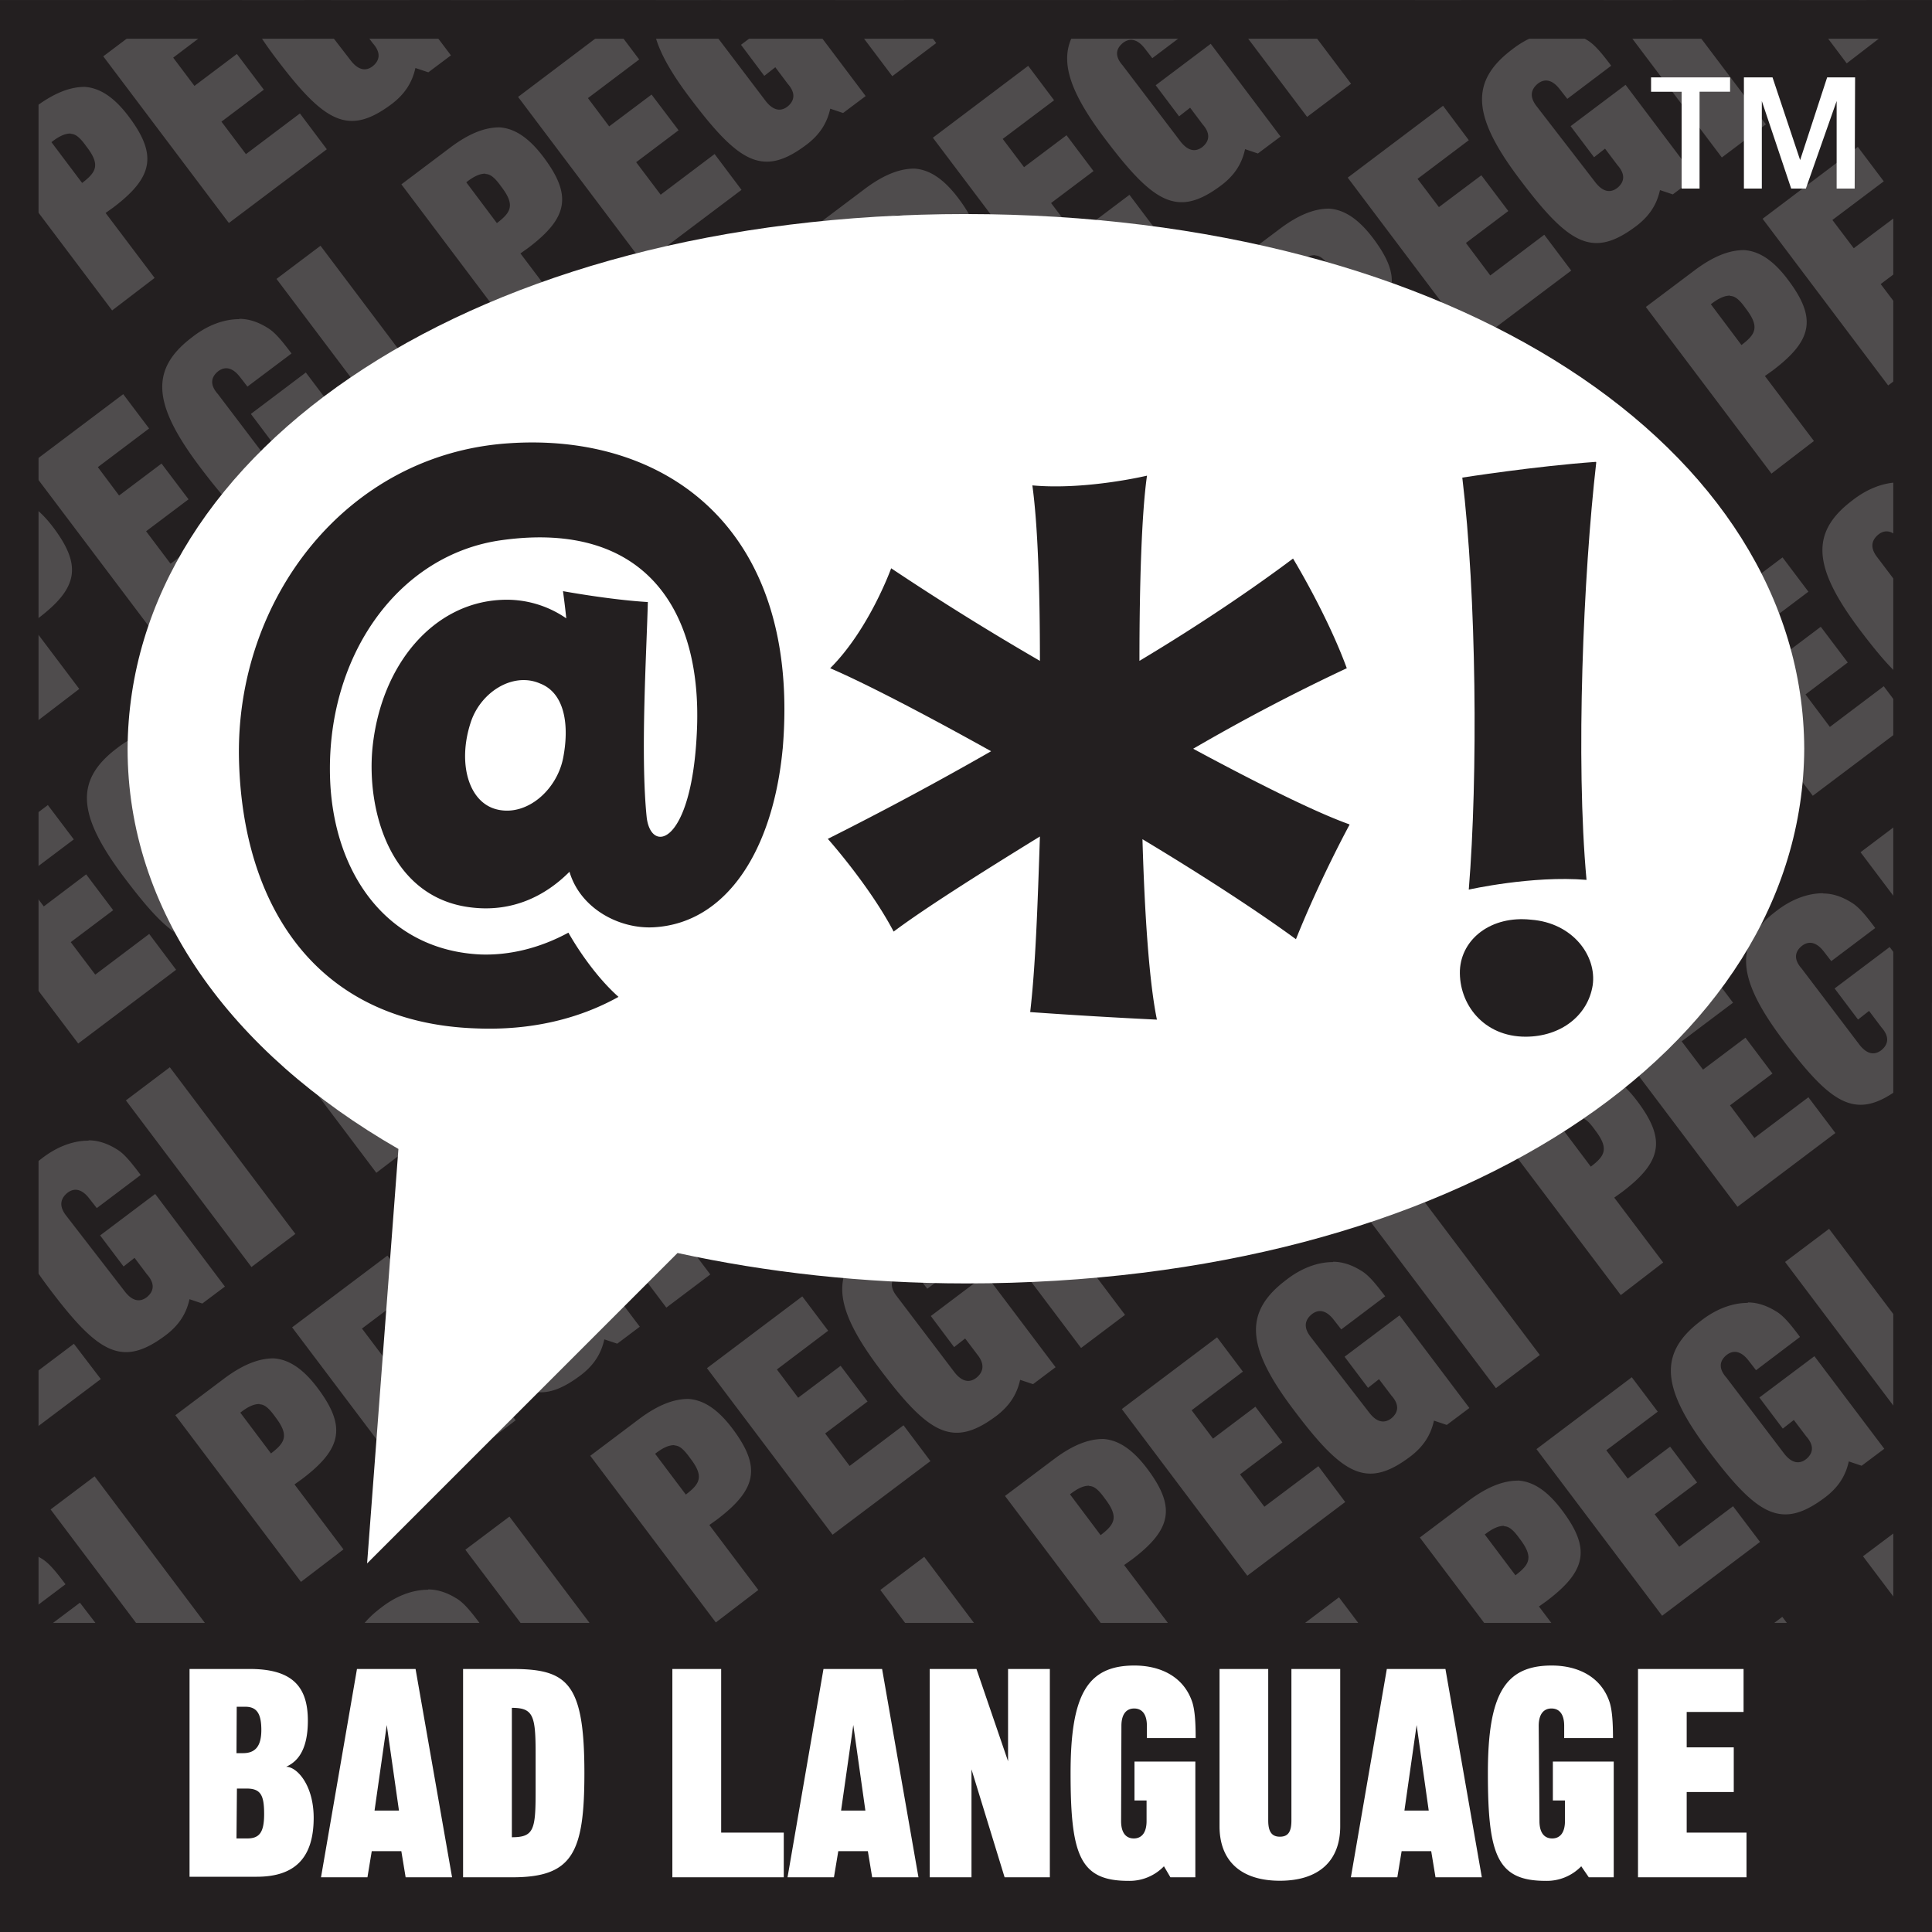
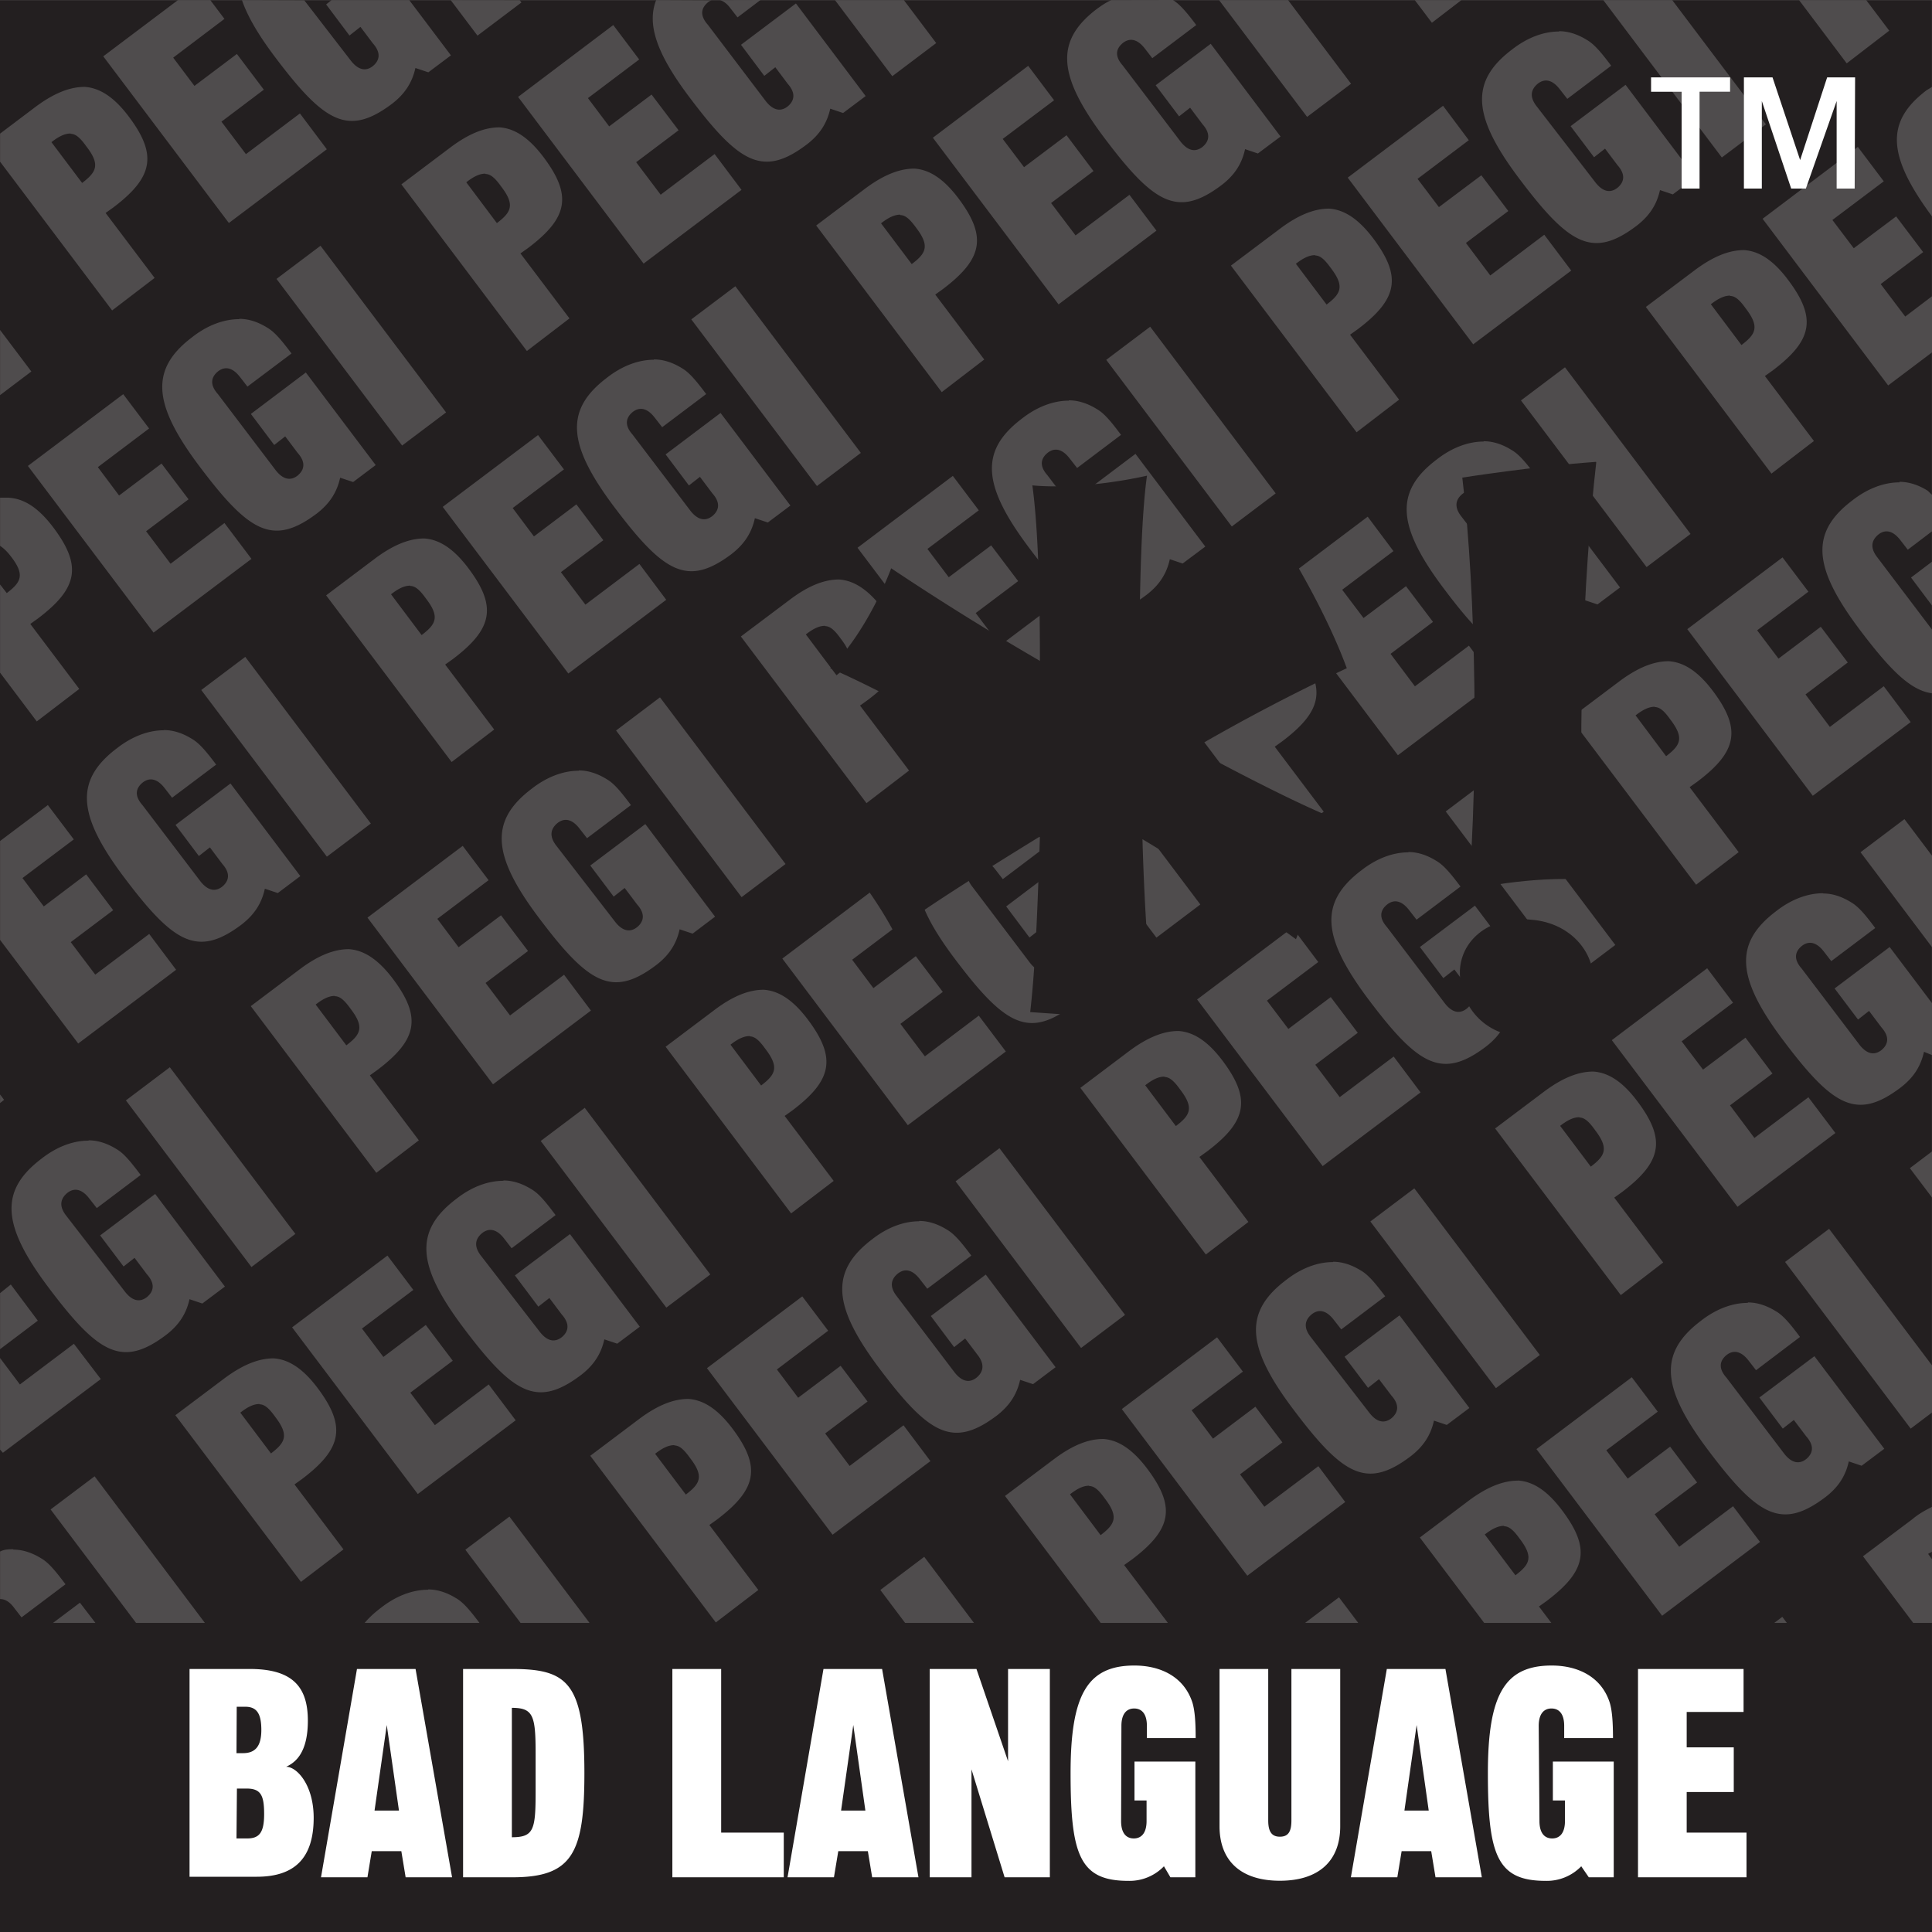
<svg xmlns="http://www.w3.org/2000/svg" xmlns:xlink="http://www.w3.org/1999/xlink" width="256" height="256" viewBox="0 0 67.733 67.733" version="1.1">
  <rect x="0" y="0" width="67.733" height="67.733" fill="#808080" stroke="none" />
  <defs>
    <path d="M8.291 64.453h.379c.435 0 .59-.227.59-.855 0-.651-.113-.894-.613-.894h-.341Zm0-2.99h.227c.42 0 .644-.227.644-.813 0-.56-.152-.814-.56-.814h-.303Zm-1.646-2.951h2.116c1.502 0 2.032.632 2.032 1.812 0 1.117-.428 1.465-.761 1.616.379 0 .965.643.965 1.79 0 1.415-.67 2.066-1.994 2.066H6.645Zm6.486 4.964h.856l-.428-3Zm2.718 2.339h-1.628l-.151-.916h-1.037l-.151.916h-1.628l1.261-7.303h2.054Zm2.096-1.404c.772 0 .833-.265.833-1.608v-1.321c0-1.332-.08-1.608-.833-1.608Zm-1.71-5.899h1.729c1.934 0 2.524.488 2.524 3.651 0 2.797-.416 3.652-2.524 3.652h-1.729Zm7.337 7.303v-7.303h1.711v5.736h2.195v1.567Zm5.915-2.339h.852l-.424-3Zm2.713 2.339h-1.623l-.151-.916h-1.037l-.152.916H27.61l1.26-7.303h2.055Zm.394 0v-7.303h1.639l1.108 3.235v-3.235h1.465v7.303H35.22l-1.161-3.784v3.784Zm6.71-1.972c0 .436.189.61.446.61.265 0 .447-.19.447-.61v-.722h-.424v-1.363h2.134v4.057h-.874l-.227-.386a1.675 1.675 0 0 1-1.249.511c-1.699 0-2.024-.897-2.024-3.777 0-2.754.59-3.772 2.236-3.772.916 0 1.741.389 2.036 1.301.08.265.113.651.113 1.242h-1.71v-.428c0-.435-.189-.609-.447-.609-.264 0-.446.189-.446.609Zm7.682-5.331v5.513c0 1.219-.753 1.911-2.116 1.911-1.362 0-2.115-.692-2.115-1.911v-5.513h1.707v5.309c0 .378.113.571.408.571.303 0 .405-.189.405-.571v-5.309Zm2.251 4.964h.852l-.424-3Zm2.714 2.339h-1.624l-.151-.916h-1.037l-.151.916H47.36l1.26-7.303h2.055Zm2.02-1.972c0 .436.19.61.447.61.265 0 .447-.19.447-.61v-.722h-.424v-1.363h2.134v4.057h-.874l-.265-.386a1.675 1.675 0 0 1-1.249.511c-1.699 0-2.024-.897-2.024-3.777 0-2.754.59-3.772 2.236-3.772.916 0 1.741.389 2.036 1.301.08.265.114.651.114 1.242h-1.711v-.428c0-.435-.189-.609-.447-.609-.264 0-.446.189-.446.609Zm3.455 1.972v-7.303h3.701v1.506h-1.994v1.241h1.65v1.567h-1.65v1.422h2.097v1.567Z" id="BAD_LANGUAGE" />
  </defs>
  <path d="M67.731 67.733H0V.004h67.731Z" fill="#231f20" id="background" />
  <path id="background_letters" fill="#4f4c4d" d="M6.238.004 3.62 1.975l4.404 5.843 3.434-2.585-.943-1.256-1.893 1.427-.858-1.139L9.25 3.144l-.945-1.252-1.488 1.12-.745-.991L7.869.662 7.373.004Zm2.245 0c.195.571.574 1.218 1.158 1.994 1.733 2.301 2.564 2.796 4.101 1.642.443-.34.708-.738.821-1.256l.454.151.792-.594L14.348.004h-2.724l-.19.151.818 1.09.385-.303.436.579c.303.341.227.606 0 .795-.238.189-.508.151-.772-.189L10.668.011Zm7.318 0 .939 1.245L18.281.087l-.06-.08Zm7.202 0c-.337.87.04 1.911 1.18 3.421 1.733 2.3 2.566 2.8 4.099 1.642.446-.341.711-.738.825-1.257l.45.152.792-.594L27.904.121 25.978 1.57l.817 1.09.386-.303.434.579c.302.341.227.606 0 .795-.239.189-.506.151-.771-.189L24.818.87c-.303-.34-.227-.598 0-.787.05-.04.1-.07.147-.07Zm2.245 0c.114.04.228.113.343.265l.266.34.805-.609Zm4.025 0 2.01 2.667 1.539-1.161L31.688.004Zm9.69 0c-.17.07-.34.189-.501.303-1.479 1.12-1.397 2.334.264 4.54 1.734 2.301 2.567 2.797 4.099 1.643.447-.341.712-.738.825-1.261l.45.152.794-.594-2.448-3.251-1.93 1.453.821 1.09.387-.303.434.579c.303.341.227.606 0 .795-.242.189-.507.151-.772-.189l-2.024-2.664c-.303-.341-.227-.598 0-.787.238-.189.507-.152.772.189l.264.341L41.939.878c-.337-.45-.568-.719-.817-.878Zm3.776 0 3.086 4.094 1.541-1.162L45.158.004Zm6.862 0 .599.794 1.034-.794Zm6.608 0 4.156 5.517 1.545-1.162L58.626.004Zm6.864 0 1.67 2.217 1.491-1.146-.808-1.071ZM21.5.878l-3.337 2.52 4.401 5.843 3.432-2.585-.943-1.256-1.891 1.426-.859-1.139 1.487-1.12-.947-1.252-1.486 1.116-.745-.991 1.797-1.355Zm33.156.227c-.558 0-1.132.227-1.648.632-1.48 1.12-1.399 2.335.266 4.541 1.733 2.3 2.564 2.8 4.097 1.642.446-.341.712-.738.825-1.256l.45.151.792-.594-2.448-3.247-1.927 1.449.822 1.09.385-.302.436.579c.303.34.227.605 0 .794-.242.189-.508.152-.773-.189L53.87 3.723c-.265-.34-.188-.597.04-.787.239-.189.506-.151.771.19l.266.34 1.539-1.162c-.356-.473-.594-.756-.859-.908-.306-.189-.635-.302-.97-.302ZM36.047 2.308l-3.342 2.52 4.406 5.843 3.432-2.585-.946-1.256-1.889 1.423-.859-1.135 1.488-1.12-.946-1.257-1.489 1.12-.748-.991 1.801-1.355Zm31.686.738c-.06.04-.126.08-.185.114-1.454 1.101-1.391 2.297.185 4.427Zm-64.766 0c-.527 0-1.081.227-1.706.689l-1.259.95v.983l3.929 5.215 1.49-1.139-1.719-2.278.266-.189c1.411-1.067 1.556-1.851.538-3.202-.513-.677-1.013-.995-1.539-1.029Zm47.624.662-3.342 2.52 4.4 5.843 3.436-2.585-.945-1.256-1.893 1.427-.854-1.139 1.486-1.12-.945-1.253-1.488 1.116-.749-.991 1.797-1.355Zm-33.081.757c-.526 0-1.081.227-1.705.693l-1.733 1.305 4.4 5.843 1.493-1.143-1.719-2.278.266-.189c1.411-1.064 1.553-1.847.535-3.198-.512-.677-1.01-.999-1.537-1.033Zm-15.032.227c.182 0 .343.152.551.443.5.647.345.9-.15 1.279l-1.076-1.43c.29-.228.493-.303.675-.303Zm62.655.458-3.339 2.52 4.402 5.843 1.537-1.158v-1.968l-.938.711-.861-1.139 1.489-1.12-.947-1.252-1.486 1.116-.749-.991 1.801-1.355Zm-33.079.761c-.527 0-1.081.227-1.705.688l-1.735 1.306 4.402 5.842 1.49-1.143-1.717-2.277.264-.19c1.412-1.067 1.556-1.846.538-3.197-.513-.677-1.011-.995-1.537-1.029ZM17.019 6.1c.182 0 .346.151.554.443.496.647.343.9-.153 1.279l-1.073-1.431c.289-.227.49-.303.672-.303Zm29.577 1.214c-.527 0-1.081.227-1.706.693l-1.736 1.305 4.406 5.843 1.49-1.143-1.719-2.278.266-.189c1.411-1.063 1.556-1.847.538-3.198-.513-.677-1.013-.998-1.539-1.033Zm-15.033.227c.182 0 .343.152.552.439.495.647.348.901-.151 1.279l-1.076-1.43c.29-.227.493-.303.675-.303ZM11.237 8.616 9.694 9.778l4.404 5.842 1.541-1.161Zm49.904.152c-.526 0-1.081.227-1.703.688l-1.737 1.306 4.404 5.842 1.489-1.143-1.719-2.278.265-.189c1.416-1.067 1.558-1.846.536-3.197-.511-.678-1.008-.995-1.535-1.029Zm-15.034.189c.182 0 .343.151.551.442.496.647.345.901-.15 1.279l-1.076-1.43c.289-.227.493-.303.675-.303ZM25.78 10.035l-1.544 1.162 4.405 5.842 1.539-1.161Zm34.876.341c.182 0 .343.151.55.442.495.647.343.901-.153 1.279l-1.073-1.43c.291-.227.494-.303.676-.303Zm-52.269.813c-.559 0-1.134.227-1.65.632-1.48 1.12-1.395 2.335.266 4.541 1.733 2.301 2.566 2.796 4.103 1.642.442-.34.706-.738.819-1.256l.456.151.79-.594-2.449-3.246-1.926 1.453.818 1.089.385-.302.436.579c.303.34.227.605 0 .794-.238.189-.508.152-.772-.189l-2.025-2.668c-.302-.34-.227-.601 0-.791.239-.189.508-.151.773.19l.264.34 1.545-1.161c-.356-.473-.596-.761-.861-.912-.308-.19-.636-.303-.972-.303Zm31.937.265-1.541 1.162 4.402 5.842 1.539-1.161Zm-40.322.114v2.285l1.097-.829Zm22.925 1.044c-.559 0-1.135.227-1.65.632-1.48 1.12-1.396 2.335.266 4.541 1.733 2.3 2.564 2.796 4.1 1.642.443-.341.708-.738.822-1.26l.454.151.792-.594-2.449-3.246-1.926 1.453.817 1.089.386-.302.436.579c.302.34.227.605 0 .794-.239.189-.508.152-.773-.189l-2.024-2.664c-.303-.34-.227-.602 0-.791.239-.189.506-.151.771.189l.266.341 1.543-1.162c-.356-.473-.594-.76-.859-.912-.308-.189-.636-.302-.972-.302Zm31.939.265-1.543 1.162 4.404 5.842 1.541-1.162Zm-50.546.942L.978 16.335l4.406 5.843 3.432-2.585-.947-1.256-1.889 1.427-.858-1.139 1.488-1.12-.947-1.253-1.488 1.12-.745-.995 1.797-1.355Zm33.153.227c-.559 0-1.133.227-1.649.632-1.479 1.12-1.397 2.335.264 4.541 1.733 2.301 2.567 2.8 4.099 1.642.447-.34.712-.738.825-1.256l.45.151.794-.594-2.448-3.25-1.928 1.453.819 1.09.387-.303.434.579c.303.34.227.605 0 .794-.238.19-.505.152-.77-.189l-2.026-2.671c-.303-.341-.227-.598 0-.787.238-.19.507-.152.772.189l.266.34 1.539-1.161c-.352-.473-.589-.757-.854-.908-.308-.19-.639-.303-.974-.303Zm-18.61 1.207-3.342 2.517 4.404 5.842 3.432-2.584-.94-1.257-1.893 1.427-.859-1.139 1.487-1.12-.945-1.256-1.488 1.123-.745-.995 1.797-1.354Zm33.151.227c-.558 0-1.132.227-1.648.632-1.48 1.12-1.399 2.335.266 4.541 1.733 2.301 2.566 2.796 4.099 1.642.446-.34.71-.738.823-1.256l.452.151.79-.594-2.448-3.25-1.927 1.453.822 1.09.385-.303.436.579c.303.34.227.605 0 .795-.242.189-.508.151-.773-.19l-2.061-2.667c-.265-.341-.19-.598.04-.787.239-.19.508-.152.773.189l.264.34 1.541-1.161c-.356-.473-.596-.761-.861-.912-.306-.19-.635-.303-.97-.303Zm-18.609 1.204-3.342 2.52 4.406 5.842 3.432-2.584-.946-1.257-1.891 1.423-.857-1.135 1.488-1.12-.946-1.253-1.487 1.117-.748-.992 1.801-1.354Zm33.186.227c-.558 0-1.132.227-1.65.632-1.48 1.12-1.397 2.334.264 4.54 1.056 1.4 1.778 2.127 2.528 2.222v-2.233l-1.922-2.539c-.265-.341-.19-.602.04-.791.235-.189.504-.151.769.189l.264.341.852-.647v-1.279c-.06-.04-.113-.114-.17-.152-.306-.189-.637-.302-.972-.302Zm-66.264.537H.002v1.688c.121.08.242.189.385.378.5.647.345.901-.15 1.279l-.235-.303v3.092l1.287 1.71 1.49-1.139-1.717-2.278.264-.189c1.411-1.067 1.556-1.85.538-3.201-.513-.678-1.011-.999-1.537-1.033Zm47.622.666-3.342 2.52 4.402 5.843 3.432-2.585-.943-1.256-1.893 1.426-.854-1.139 1.488-1.12-.947-1.252-1.488 1.116-.749-.991 1.797-1.355Zm-33.077.764c-.526 0-1.081.227-1.705.689l-1.733 1.305 4.4 5.843 1.492-1.139-1.719-2.278.266-.189c1.412-1.067 1.556-1.851.538-3.201-.513-.678-1.012-.996-1.539-1.03Zm47.621.663-3.339 2.516 4.4 5.842 3.432-2.584-.944-1.256-1.889 1.426-.855-1.139 1.482-1.12-.946-1.252-1.482 1.116-.749-.992 1.797-1.354Zm5.24.151-.735.556.735.98Zm-38.319.624c-.527 0-1.081.227-1.703.693l-1.737 1.305 4.404 5.843 1.492-1.143-1.719-2.278.264-.189c1.412-1.064 1.556-1.847.538-3.198-.513-.677-1.012-.999-1.539-1.033Zm-15.031.227c.182 0 .344.152.552.443.499.647.343.901-.153 1.279l-1.073-1.43c.289-.227.492-.303.674-.303Zm29.573 1.219c-.527 0-1.081.227-1.706.688l-1.738 1.306 4.406 5.842 1.49-1.142-1.717-2.278.264-.19c1.411-1.067 1.556-1.846.538-3.197-.513-.677-1.011-.995-1.537-1.029Zm-15.031.189c.182 0 .345.151.553.443.496.647.344.9-.152 1.279l-1.074-1.431c.29-.227.491-.302.673-.302ZM8.599 23.029l-1.543 1.162 4.404 5.843 1.541-1.162Zm49.902.152c-.526 0-1.081.227-1.705.688l-1.737 1.306 4.404 5.842 1.492-1.142-1.719-2.278.266-.19c1.412-1.063 1.556-1.85.538-3.197-.513-.677-1.012-.995-1.539-1.029Zm-15.036.189c.182 0 .343.151.551.443.496.647.345.9-.15 1.279l-1.076-1.431c.29-.227.493-.302.675-.302Zm-20.327 1.078-1.539 1.162 4.4 5.843 1.541-1.162Zm34.876.341c.182 0 .344.151.55.443.496.647.343.9-.153 1.279l-1.07-1.431c.29-.227.492-.302.673-.302Zm-52.269.813c-.559 0-1.132.228-1.648.632-1.48 1.12-1.397 2.335.264 4.537 1.733 2.301 2.566 2.801 4.103 1.646.443-.34.708-.737.821-1.26l.454.152.79-.594-2.449-3.247-1.926 1.453.818 1.09.387-.303.434.579c.303.341.227.605 0 .795-.238.189-.506.151-.771-.19l-2.025-2.663c-.303-.341-.228-.602 0-.791.238-.189.507-.152.772.189l.264.34 1.545-1.161c-.356-.473-.594-.757-.859-.908-.308-.19-.638-.303-.974-.303Zm31.937.265-1.541 1.162 4.402 5.843 1.539-1.162Zm-17.393 1.154c-.559 0-1.135.228-1.65.632-1.48 1.12-1.399 2.335.266 4.541 1.733 2.301 2.566 2.797 4.098 1.642.447-.34.71-.737.824-1.256l.455.152.787-.595-2.445-3.246-1.93 1.453.821 1.09.385-.303.437.579c.302.34.227.605 0 .794-.239.19-.508.152-.773-.189l-2.061-2.667c-.265-.341-.19-.602.04-.791.238-.189.508-.152.772.189l.265.34 1.54-1.161c-.355-.473-.591-.761-.856-.912-.308-.189-.637-.303-.972-.303Zm31.939.265-1.543 1.162 4.404 5.843 1.541-1.162Zm-50.55.939-1.676 1.26v3.466l2.74 3.633 3.432-2.585-.943-1.256-1.891 1.426-.86-1.139 1.488-1.12-.947-1.256-1.486 1.124-.747-.995 1.799-1.355Zm33.19.227c-.558 0-1.134.227-1.653.632-1.479 1.12-1.395 2.334.267 4.541 1.733 2.3 2.566 2.796 4.098 1.642.447-.341.71-.738.824-1.257l.455.152.79-.59-2.448-3.247-1.926 1.453.817 1.09.387-.303.438.579c.265.341.19.605-.04.795-.238.189-.507.151-.772-.19l-2.02-2.667c-.265-.341-.19-.602.04-.791.234-.189.503-.152.768.189l.264.341 1.537-1.162c-.351-.473-.591-.761-.856-.912-.307-.189-.635-.303-.97-.303Zm31.899.265-1.539 1.161 2.505 3.327v-3.206Zm-50.545.938-3.339 2.516 4.402 5.843 3.432-2.585-.942-1.256-1.893 1.427-.859-1.139 1.489-1.12-.947-1.253-1.488 1.12-.745-.995 1.797-1.355Zm33.152.227c-.558 0-1.132.227-1.648.632-1.48 1.12-1.397 2.335.264 4.541 1.733 2.301 2.566 2.8 4.099 1.642.446-.34.712-.738.825-1.256l.45.151.79-.594-2.445-3.247-1.93 1.45.822 1.09.387-.303.434.579c.303.34.227.605 0 .794-.242.19-.506.152-.771-.189l-2.025-2.668c-.303-.34-.228-.601 0-.79.238-.19.507-.152.772.189l.264.34 1.541-1.161c-.356-.473-.594-.757-.859-.908-.306-.19-.635-.303-.97-.303Zm-18.611 1.207-3.336 2.517 4.4 5.842 3.436-2.584-.948-1.257-1.89 1.427-.858-1.139 1.486-1.12-.946-1.253-1.487 1.12-.745-.995 1.798-1.354Zm33.151.227c-.559 0-1.135.227-1.65.632-1.48 1.12-1.396 2.335.266 4.541 1.733 2.301 2.566 2.8 4.099 1.642.446-.34.709-.738.823-1.256l.281.113v-1.82l-1.484-1.967-1.93 1.453.821 1.09.386-.303.436.579c.302.34.227.605 0 .794-.243.19-.508.152-.773-.189l-2.024-2.667c-.303-.341-.227-.602 0-.791.239-.19.508-.152.773.189l.264.34 1.541-1.161c-.352-.473-.592-.757-.857-.908-.308-.19-.636-.303-.972-.303Zm-18.603 1.207-3.342 2.517 4.402 5.842 3.432-2.584-.943-1.257-1.891 1.423-.856-1.135 1.488-1.12-.947-1.253-1.486 1.117-.751-.992 1.799-1.354Zm-33.081.753c-.526 0-1.081.227-1.705.693l-1.733 1.305 4.402 5.843 1.49-1.139-1.717-2.278.264-.189c1.412-1.067 1.556-1.851.538-3.202-.513-.677-1.012-.999-1.539-1.033Zm47.621.67-3.343 2.52 4.406 5.843 3.432-2.588-.946-1.253-1.893 1.427-.855-1.143 1.488-1.116-.946-1.257-1.488 1.12-.749-.991 1.801-1.355Zm-33.077.753c-.527 0-1.081.227-1.705.693l-1.733 1.305 4.4 5.843 1.492-1.139-1.719-2.278.266-.19c1.412-1.067 1.556-1.85.538-3.201-.513-.677-1.013-.999-1.539-1.033Zm-15.033.227c.182 0 .344.152.552.443.496.647.345.901-.151 1.279l-1.075-1.43c.289-.227.492-.303.674-.303Zm29.573 1.219c-.527 0-1.081.227-1.706.688l-1.732 1.306 4.4 5.842 1.492-1.142-1.719-2.278.264-.19c1.411-1.063 1.556-1.846.538-3.197-.513-.677-1.011-.995-1.537-1.029Zm-15.029.189c.182 0 .343.151.551.443.496.647.344.9-.152 1.279l-1.074-1.431c.29-.227.493-.302.675-.302Zm-20.33 1.082-1.541 1.162 4.402 5.842 1.539-1.161Zm49.902.151c-.527 0-1.081.227-1.705.689l-1.735 1.306 4.406 5.842 1.486-1.143-1.716-2.274.264-.189c1.415-1.067 1.559-1.85.537-3.201-.511-.678-1.01-.996-1.537-1.03Zm-15.034.19c.182 0 .345.151.553.442.496.647.347.901-.152 1.279l-1.074-1.43c.289-.227.491-.303.673-.303ZM.002 38.37v.302l.141-.113Zm20.498.469-1.543 1.162 4.404 5.842 1.541-1.162Zm34.872.34c.182 0 .344.152.55.443.496.647.345.901-.151 1.279l-1.075-1.43c.291-.227.494-.303.676-.303Zm-52.268.81c-.56 0-1.133.227-1.649.632-1.48 1.12-1.401 2.335.264 4.541 1.733 2.301 2.566 2.796 4.099 1.642.446-.34.712-.738.825-1.256l.45.151.792-.594-2.445-3.247-1.93 1.454.822 1.089.385-.302.436.579c.303.34.227.605 0 .794-.242.189-.508.152-.773-.189l-2.063-2.668c-.265-.34-.188-.601.04-.791.238-.189.505-.151.77.19l.266.34 1.539-1.161c-.356-.473-.59-.761-.855-.912-.308-.19-.638-.303-.973-.303Zm31.936.265-1.539 1.162 4.4 5.842 1.541-1.161Zm32.693.114-.776.586.776 1.029Zm-50.086 1.029c-.559 0-1.133.227-1.648.632-1.48 1.12-1.401 2.334.264 4.541 1.733 2.3 2.566 2.796 4.098 1.642.447-.341.712-.738.826-1.256l.453.151.79-.594-2.448-3.247-1.93 1.449.821 1.094.387-.303.435.579c.302.341.227.606 0 .795-.243.189-.506.151-.771-.189l-2.063-2.668c-.265-.341-.19-.602.04-.791.238-.189.508-.151.772.189l.264.341 1.541-1.162c-.355-.473-.589-.76-.854-.912-.308-.189-.638-.303-.974-.303Zm31.937.265-1.541 1.161 4.402 5.843 1.539-1.162Zm-17.36 1.154c-.558 0-1.133.227-1.649.632-1.475 1.12-1.397 2.334.265 4.541 1.733 2.3 2.566 2.796 4.102 1.642.443-.341.708-.738.822-1.256l.453.151.79-.594-2.448-3.247-1.926 1.453.817 1.09.387-.303.438.579c.265.341.19.606-.04.795-.238.189-.507.151-.772-.189l-2.028-2.672c-.265-.34-.19-.598.04-.787.238-.189.504-.151.769.189l.266.341 1.543-1.162c-.356-.473-.594-.76-.859-.912-.307-.189-.635-.303-.97-.303Zm31.901.265-1.543 1.161 4.404 5.843.747-.564v-1.654Zm-50.542.938-3.342 2.516 4.406 5.843 3.432-2.584-.946-1.257-1.887 1.427-.861-1.139 1.488-1.12-.946-1.253-1.486 1.12-.751-.995 1.801-1.355Zm33.149.227c-.558 0-1.132.227-1.648.632-1.48 1.12-1.401 2.335.264 4.541 1.733 2.304 2.566 2.8 4.099 1.642.446-.34.712-.738.825-1.256l.45.151.792-.594-2.449-3.247-1.926 1.45.822 1.09.385-.303.436.575c.303.341.227.605 0 .795-.242.189-.508.151-.773-.19l-2.063-2.667c-.265-.341-.188-.598.04-.787.239-.19.506-.152.771.189l.266.34 1.539-1.161c-.356-.473-.594-.757-.859-.908-.306-.19-.635-.303-.97-.303Zm-46.353.787-.377.303V47.3l1.324-.999Zm27.748.416-3.342 2.517 4.404 5.839 3.43-2.581-.943-1.256-1.889 1.426-.858-1.139 1.486-1.12-.944-1.252-1.489 1.12-.745-.992 1.797-1.358Zm33.149.228c-.559 0-1.133.227-1.648.631-1.48 1.121-1.398 2.335.264 4.541 1.733 2.301 2.566 2.8 4.099 1.642.446-.34.711-.737.825-1.256l.45.152.794-.595-2.449-3.246-1.93 1.449.821 1.09.387-.303.435.575c.302.341.227.606 0 .795-.239.189-.508.151-.773-.189l-2.024-2.664c-.303-.341-.227-.602 0-.791.239-.189.508-.151.773.189l.264.341 1.541-1.166c-.352-.473-.59-.757-.855-.908-.308-.189-.638-.303-.974-.303Zm-18.607 1.207-3.34 2.516 4.4 5.842 3.432-2.584-.941-1.256-1.893 1.422-.854-1.135 1.486-1.12-.947-1.252-1.486 1.12-.749-.995 1.797-1.355Zm-40.078.227L.698 48.537l-.696-.927v3.209l.1.113 3.432-2.584Zm6.999.511c-.526 0-1.081.227-1.705.688l-1.737 1.306 4.404 5.842 1.49-1.139-1.717-2.278.264-.189c1.412-1.067 1.556-1.85.538-3.201-.512-.678-1.01-.995-1.537-1.029Zm47.618.662-3.342 2.52 4.406 5.842 3.432-2.588-.946-1.252-1.887 1.422-.861-1.139 1.488-1.116-.946-1.256-1.486 1.12-.751-.992 1.803-1.354Zm-33.076.76c-.527 0-1.081.227-1.705.689l-1.733 1.305 4.402 5.843 1.49-1.139-1.717-2.278.264-.189c1.412-1.067 1.556-1.851.538-3.201-.513-.678-1.013-.996-1.539-1.03Zm-15.033.189c.182 0 .344.152.552.443.496.647.345.901-.151 1.279l-1.075-1.43c.289-.227.492-.303.674-.303Zm29.577 1.215c-.527 0-1.081.227-1.706.693l-1.736 1.305 3.93 5.214h1.291l.675-.518-1.719-2.274.266-.189c1.411-1.064 1.554-1.847.536-3.198-.513-.677-1.011-.999-1.537-1.033Zm-15.033.227c.182 0 .343.152.551.443.5.647.346.9-.15 1.279l-1.076-1.43c.29-.227.493-.303.675-.303ZM3.317 51.757l-1.543 1.162 3.586 4.76h2.253l.106-.07Zm49.9.152c-.527 0-1.083.227-1.707.688l-1.733 1.306 2.855 3.788h2.353l-1.031-1.37.264-.189c1.412-1.064 1.556-1.847.534-3.198-.511-.677-1.008-.995-1.535-1.029Zm-15.032.189c.182 0 .345.151.553.443.496.647.343.9-.152 1.279l-1.074-1.431c.289-.227.49-.302.673-.302Zm29.548.73c-.219.114-.444.227-.682.428l-1.737 1.305 2.351 3.118h.07v-3.012l-.137-.189c.05-.04.09-.04.137-.08Zm-49.873.341-1.545 1.162 2.517 3.337h2.417Zm34.872.34c.182 0 .342.152.548.439.495.647.345.901-.151 1.279l-1.075-1.43c.291-.227.496-.303.678-.303Zm-52.265.806c-.154 0-.31 0-.465.08v1.665c.159 0 .325.08.489.303l.264.34 1.541-1.161c-.356-.473-.592-.761-.857-.912-.308-.19-.636-.303-.972-.303Zm31.935.265-1.539 1.162 1.441 1.915h2.415Zm-17.397 1.154c-.559 0-1.133.227-1.648.632-.533.401-.857.821-.984 1.291h1.807c.03 0 .04-.08.08-.08.208-.151.441-.151.673.08h.952l.956-.719c-.355-.473-.593-.761-.858-.912-.308-.189-.639-.303-.974-.303Zm31.937.265-1.539 1.162.367.488h2.415Zm-44.14.189-1.93 1.45h3.043Zm59.683.496-1.303.98h2.04Zm-32.936.492c-.477 0-.959.189-1.412.488h2.618a.955.955 0 0 0-.232-.189c-.308-.189-.639-.303-.974-.303Zm-29.547.189v.303h.233Zm17.34.265-.07.04h.11Z" />
-   <path d="M33.866 7.504C16.715 7.504 4.53 15.7 4.473 26.25c0 5.664 3.58 10.629 9.495 14.031l-1.098 14.53 10.884-10.883c3.111.678 6.49 1.064 10.112 1.067 17.146 0 29.335-8.196 29.388-18.745-.04-10.55-12.242-18.727-29.388-18.746" fill="#fff" id="speech_bubble" />
  <g fill="#231f20">
    <path d="M47.3 28.898c-1.196-.427-3.251-1.453-5.469-2.648a68.635 68.635 0 0 1 5.385-2.823c-.688-1.881-1.884-3.845-1.884-3.845-1.366 1.026-3.247 2.308-5.385 3.587 0-2.735.08-5.21.265-6.493 0 0-2.138.511-4.019.341.189 1.369.265 3.591.265 6.152a95.914 95.914 0 0 1-5.215-3.246s-.768 2.138-2.138 3.504c1.2.514 3.334 1.623 5.642 2.91a117.43 117.43 0 0 1-5.725 3.072s1.453 1.627 2.308 3.251c1.026-.769 2.906-1.968 5.128-3.334-.08 2.391-.152 4.529-.341 6.156a196.2 196.2 0 0 0 4.443.265c-.265-1.282-.428-3.591-.507-6.326 2.134 1.282 4.098 2.565 5.381 3.507.855-2.138 1.881-4.018 1.881-4.018" id="asterisk" />
-     <path d="M19.739 26.594c-.227 1.105-1.26 2.021-2.29 1.79-1.029-.227-1.411-1.635-.95-3.046.341-1.071 1.484-1.794 2.438-1.374.877.341 1.029 1.487.802 2.63m7.701-.341c.651-7.7-4.08-11.094-9.608-10.712-5.681.378-9.571 5.453-9.454 11.057.114 5.188 2.74 9.267 8.311 9.456 1.945.08 3.621-.341 4.995-1.105-1.029-.916-1.756-2.252-1.756-2.252-.991.538-2.059.803-3.088.765-3.205-.152-5.109-2.747-5.264-6.062-.189-4.348 2.365-7.969 6.028-8.465 4.996-.689 7.054 2.441 6.824 6.789-.19 3.886-1.601 4.23-1.756 2.932-.227-2.21 0-5.873.04-7.549-1.335-.08-2.974-.382-2.974-.382.04.303.08.609.114.953a3.671 3.671 0 0 0-2.286-.647c-2.365.114-4.193 2.248-4.503 5.147-.228 2.209.609 5.339 3.511 5.642 1.37.151 2.517-.379 3.391-1.257.382 1.294 1.756 2.021 2.975 1.945 2.516-.151 4.158-2.667 4.499-6.255" id="at-sign" />
    <path d="M55.837 34.544c.151-1.025-.692-2.191-2.161-2.301-1.389-.151-2.441.666-2.494 1.775-.04 1.188.833 2.327 2.301 2.327 1.245 0 2.188-.749 2.354-1.801m.114-18.352c-2.131.151-4.685.552-4.685.552.499 4.132.552 10.478.227 14.444 0 0 2.221-.5 4.128-.341-.386-4.185-.113-10.675.341-14.636" id="bang" />
  </g>
-   <path d="M66.376 66.379H1.351V1.358h65.025ZM0 67.73h67.731V.004H0Z" fill="#231f20" id="boder" />
  <path d="M67.731 67.73H0V56.896h67.731Z" fill="#231f20" id="label_background" />
  <path d="M65.022 6.611h-.632V3.542l-1.079 3.069h-.515l-1.029-3.069v3.069h-.628V2.713h1.003l.968 2.899.947-2.899h.98Zm-4.368-3.898v.503h-1.07v3.395h-.629V3.216h-1.071v-.503Z" fill="#fff" id="TM" />
  <switch fill="#fff">
    <use xlink:href="#BAD_LANGUAGE" systemLanguage="en" />
    <g id="SCHIMPFWÖRTER" systemLanguage="de">
      <path d="M8.382 59.934v1.276c-.902-.675-1.502-.487-1.576.188-.073.976 1.763 1.126 1.95 2.627v.788c-.224 1.088-.862 1.576-1.614 1.65h-.487c-.413-.036-.676-.187-.938-.337V64.85c.225.113.45.263.825.338h.338s.375-.112.563-.488v-.338c0-.75-1.764-.938-1.952-2.401 0-.226-.033-.45 0-.751.112-.826.525-1.388 1.352-1.613.413-.091 1.15-.021 1.539.337z" />
      <path d="M12.84 60.891v-1.2c-4.808-.988-4.658 7.708 0 6.63v-1.268c-2.475.945-3.17-4.825 0-4.162zm.661-1.203v6.674h1.325v-2.827h1.325v2.827h1.324v-6.674h-1.324v2.603h-1.325v-2.603zm4.919.003h1.34v6.671h-1.34zm1.97 6.671.565-6.671h1.734l.679 3.92.527-3.92h1.735l.755 6.67h-1.396l-.301-4.748-.793 4.749h-1.018l-.866-4.712-.19 4.712zm6.63-6.672v6.672h1.32V63.62c1.102 0 1.993-.011 2.323-1.723v-.656c-.24-1.517-1.585-1.525-2.291-1.548-.46-.012-.935 0-1.347 0zm2.322 1.81v.195c-.04.56-.267.809-.643.86h-.354V60.83c.117-.011.24 0 .359 0 .426-.011.614.346.638.67zm2-1.81v6.672h1.319V63.61h1.17v-1.243h-1.17v-1.433h1.32v-1.243h-1.32zm3.085 0 1.327 6.672h1.125l.986-4.52.89 4.52h1.119l1.366-6.671h-1.376l-.693 4.314-.796-4.314h-1.072l-.825 4.314-.717-4.314zm8.56-1.823a.674.674 0 0 0-.674.675.674.674 0 0 0 .674.673.674.674 0 0 0 .674-.674.674.674 0 0 0-.674-.674zm1.847 0a.674.674 0 0 0-.674.675.674.674 0 0 0 .674.673.674.674 0 0 0 .675-.674.674.674 0 0 0-.675-.674zm-.93 1.692c-3.202 0-3.31 6.853 0 6.899 3.309.044 3.202-6.903 0-6.9zm0 1.254c1.355-.021 1.253 4.442 0 4.44-1.25 0-1.353-4.417 0-4.44z" />
      <path d="M46.946 59.69v6.683h1.32v-2.978h.06l1.11 2.967h1.4L49.71 63.37c.398-.362.842-.683.886-1.469v-.657c-.206-1.562-1.587-1.53-2.295-1.552-.461-.01-.937 0-1.35 0zm1.68 1.094c.305.033.639.167.698.72v.194c-.05.513-.326.792-.696.861h-.355v-1.778c.117-.01.24 0 .36 0zm2.456-1.094v1.253h1.027v5.419h1.298v-5.42h1.033v-1.251zm3.967 0v6.672h2.677V65.08h-1.357v-1.47h1.168v-1.243h-1.168v-1.433h1.319v-1.243h-1.32zm3.457-.004v6.686h1.322v-2.979h.06l1.11 2.969h1.4l-1.126-2.993c.398-.363.843-.684.887-1.47v-.658c-.206-1.563-1.588-1.53-2.297-1.552-.461-.01-.938 0-1.351 0zm1.68 1.095c.305.033.64.167.698.72v.194c-.05.513-.325.793-.695.862h-.355v-1.78c.116-.01.24 0 .359 0z" />
    </g>
    <use xlink:href="#BAD_LANGUAGE" />
  </switch>
</svg>